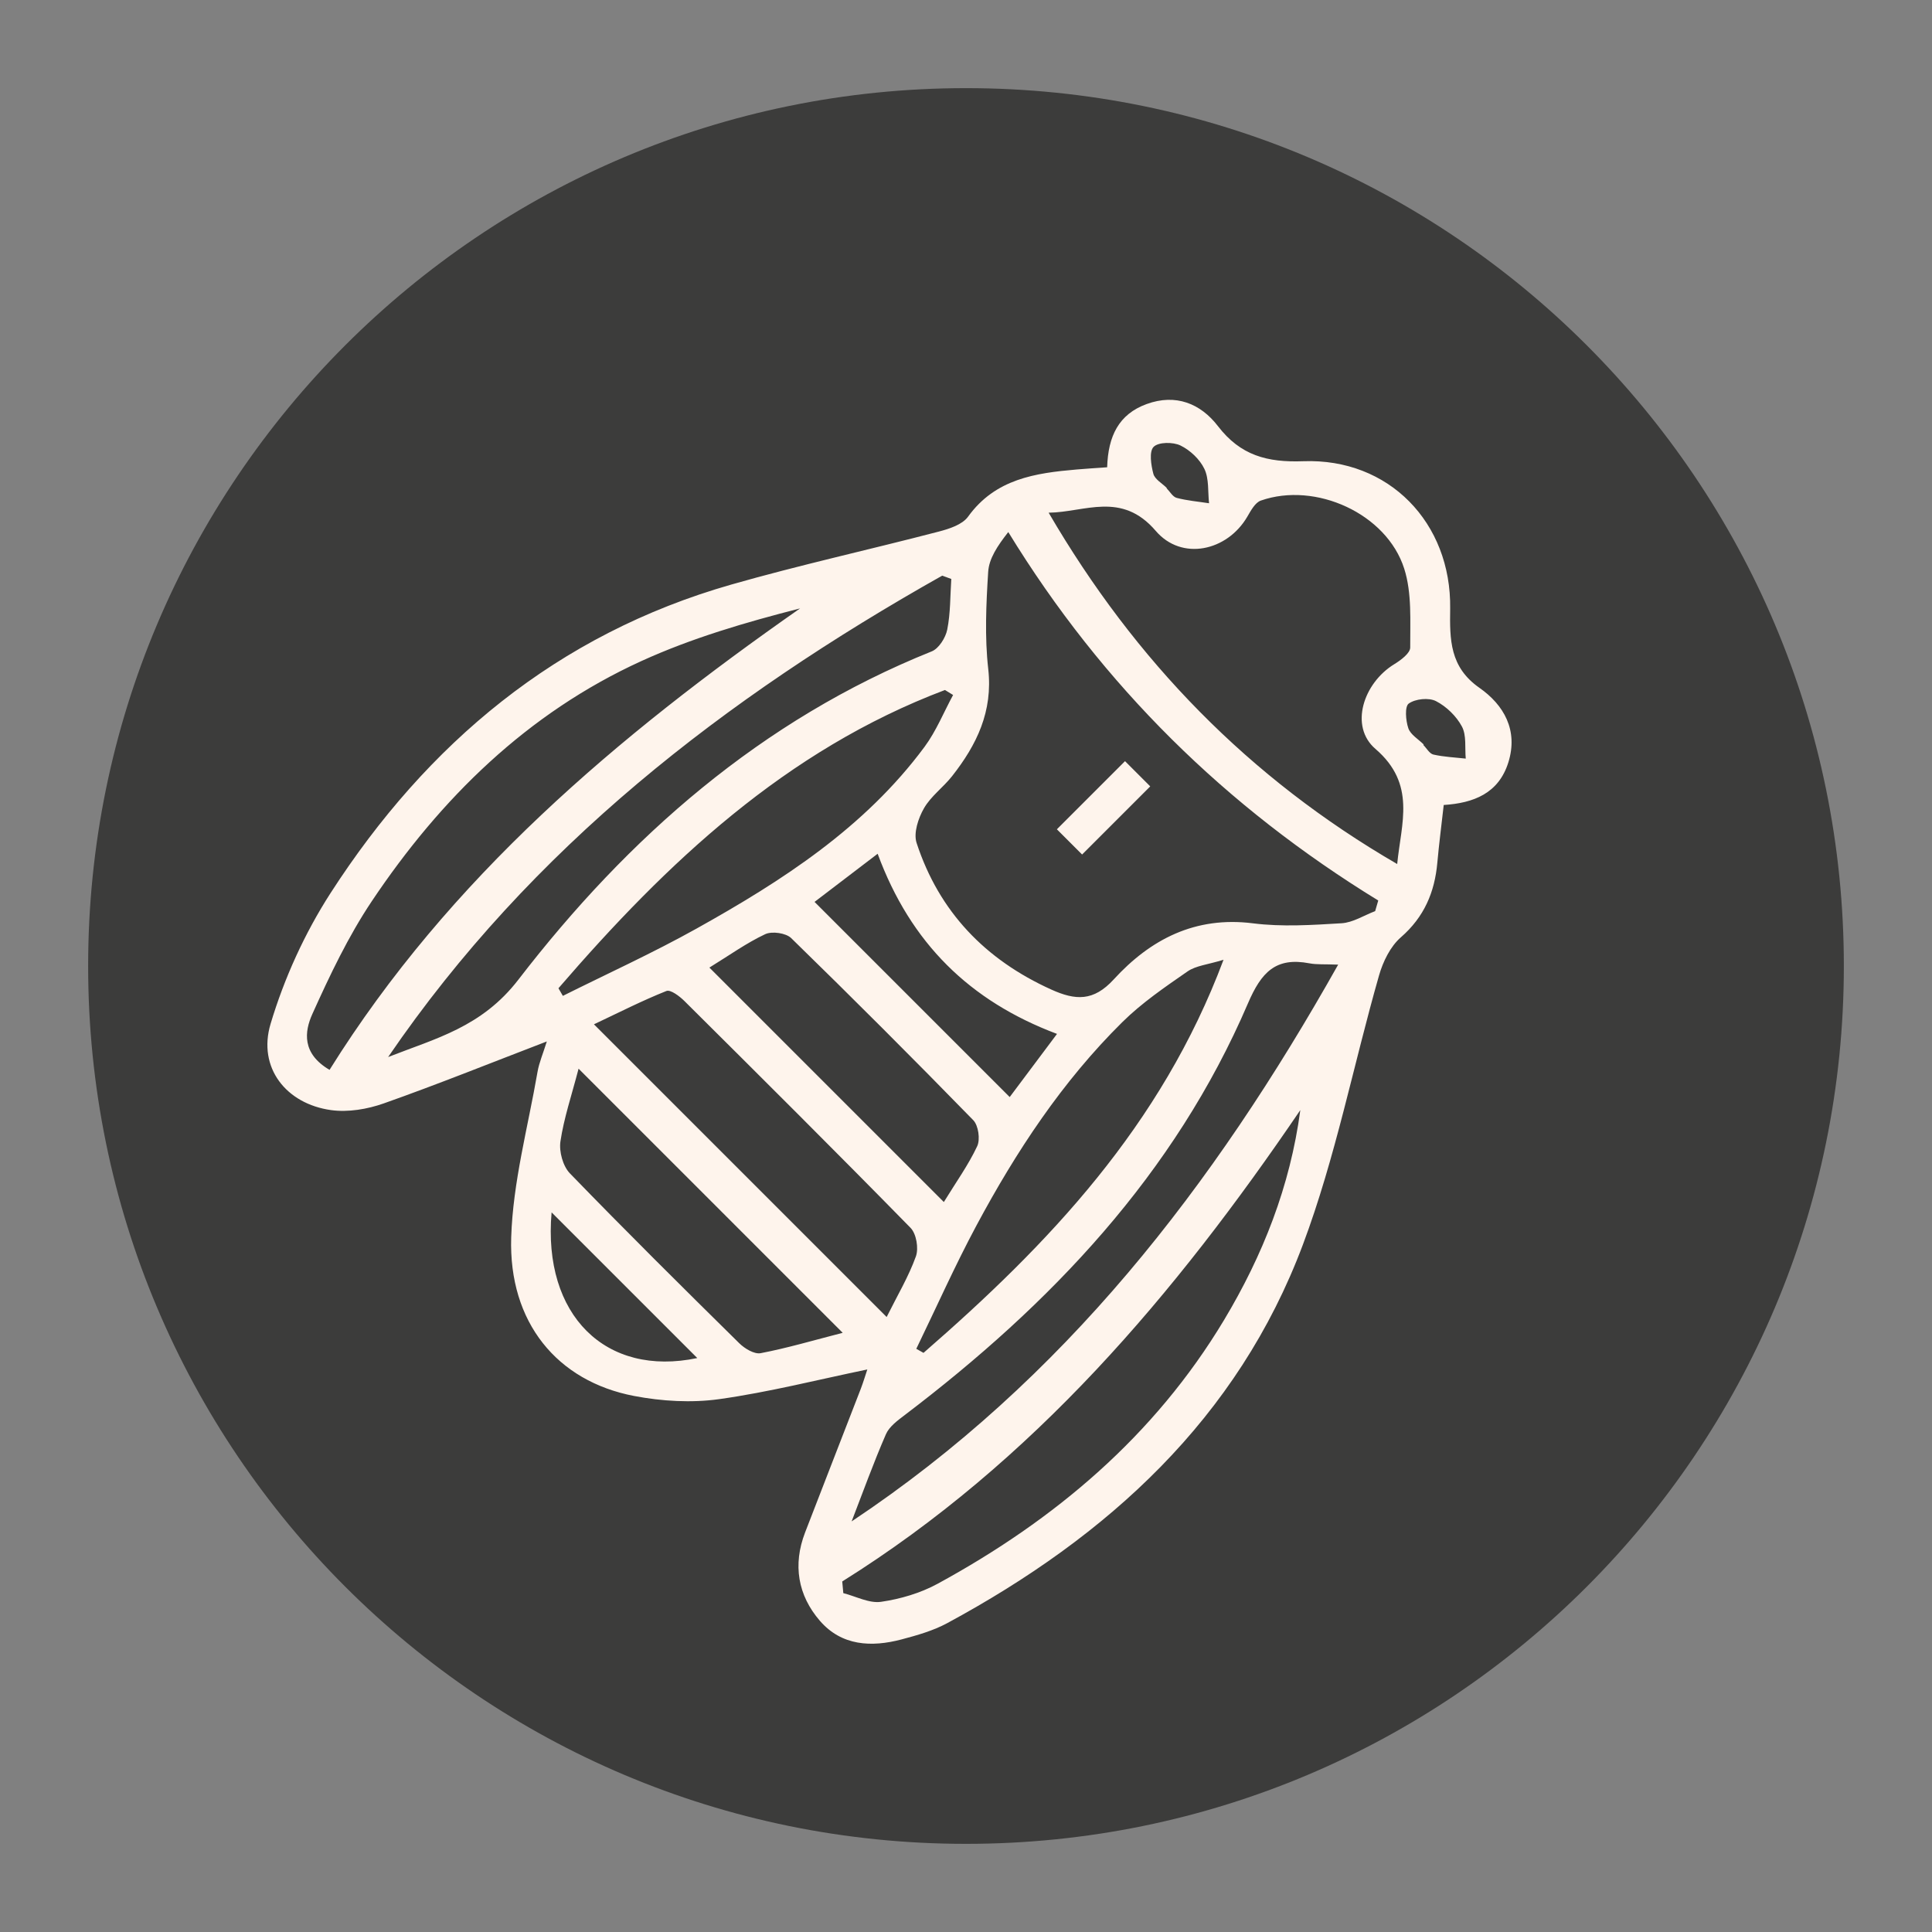
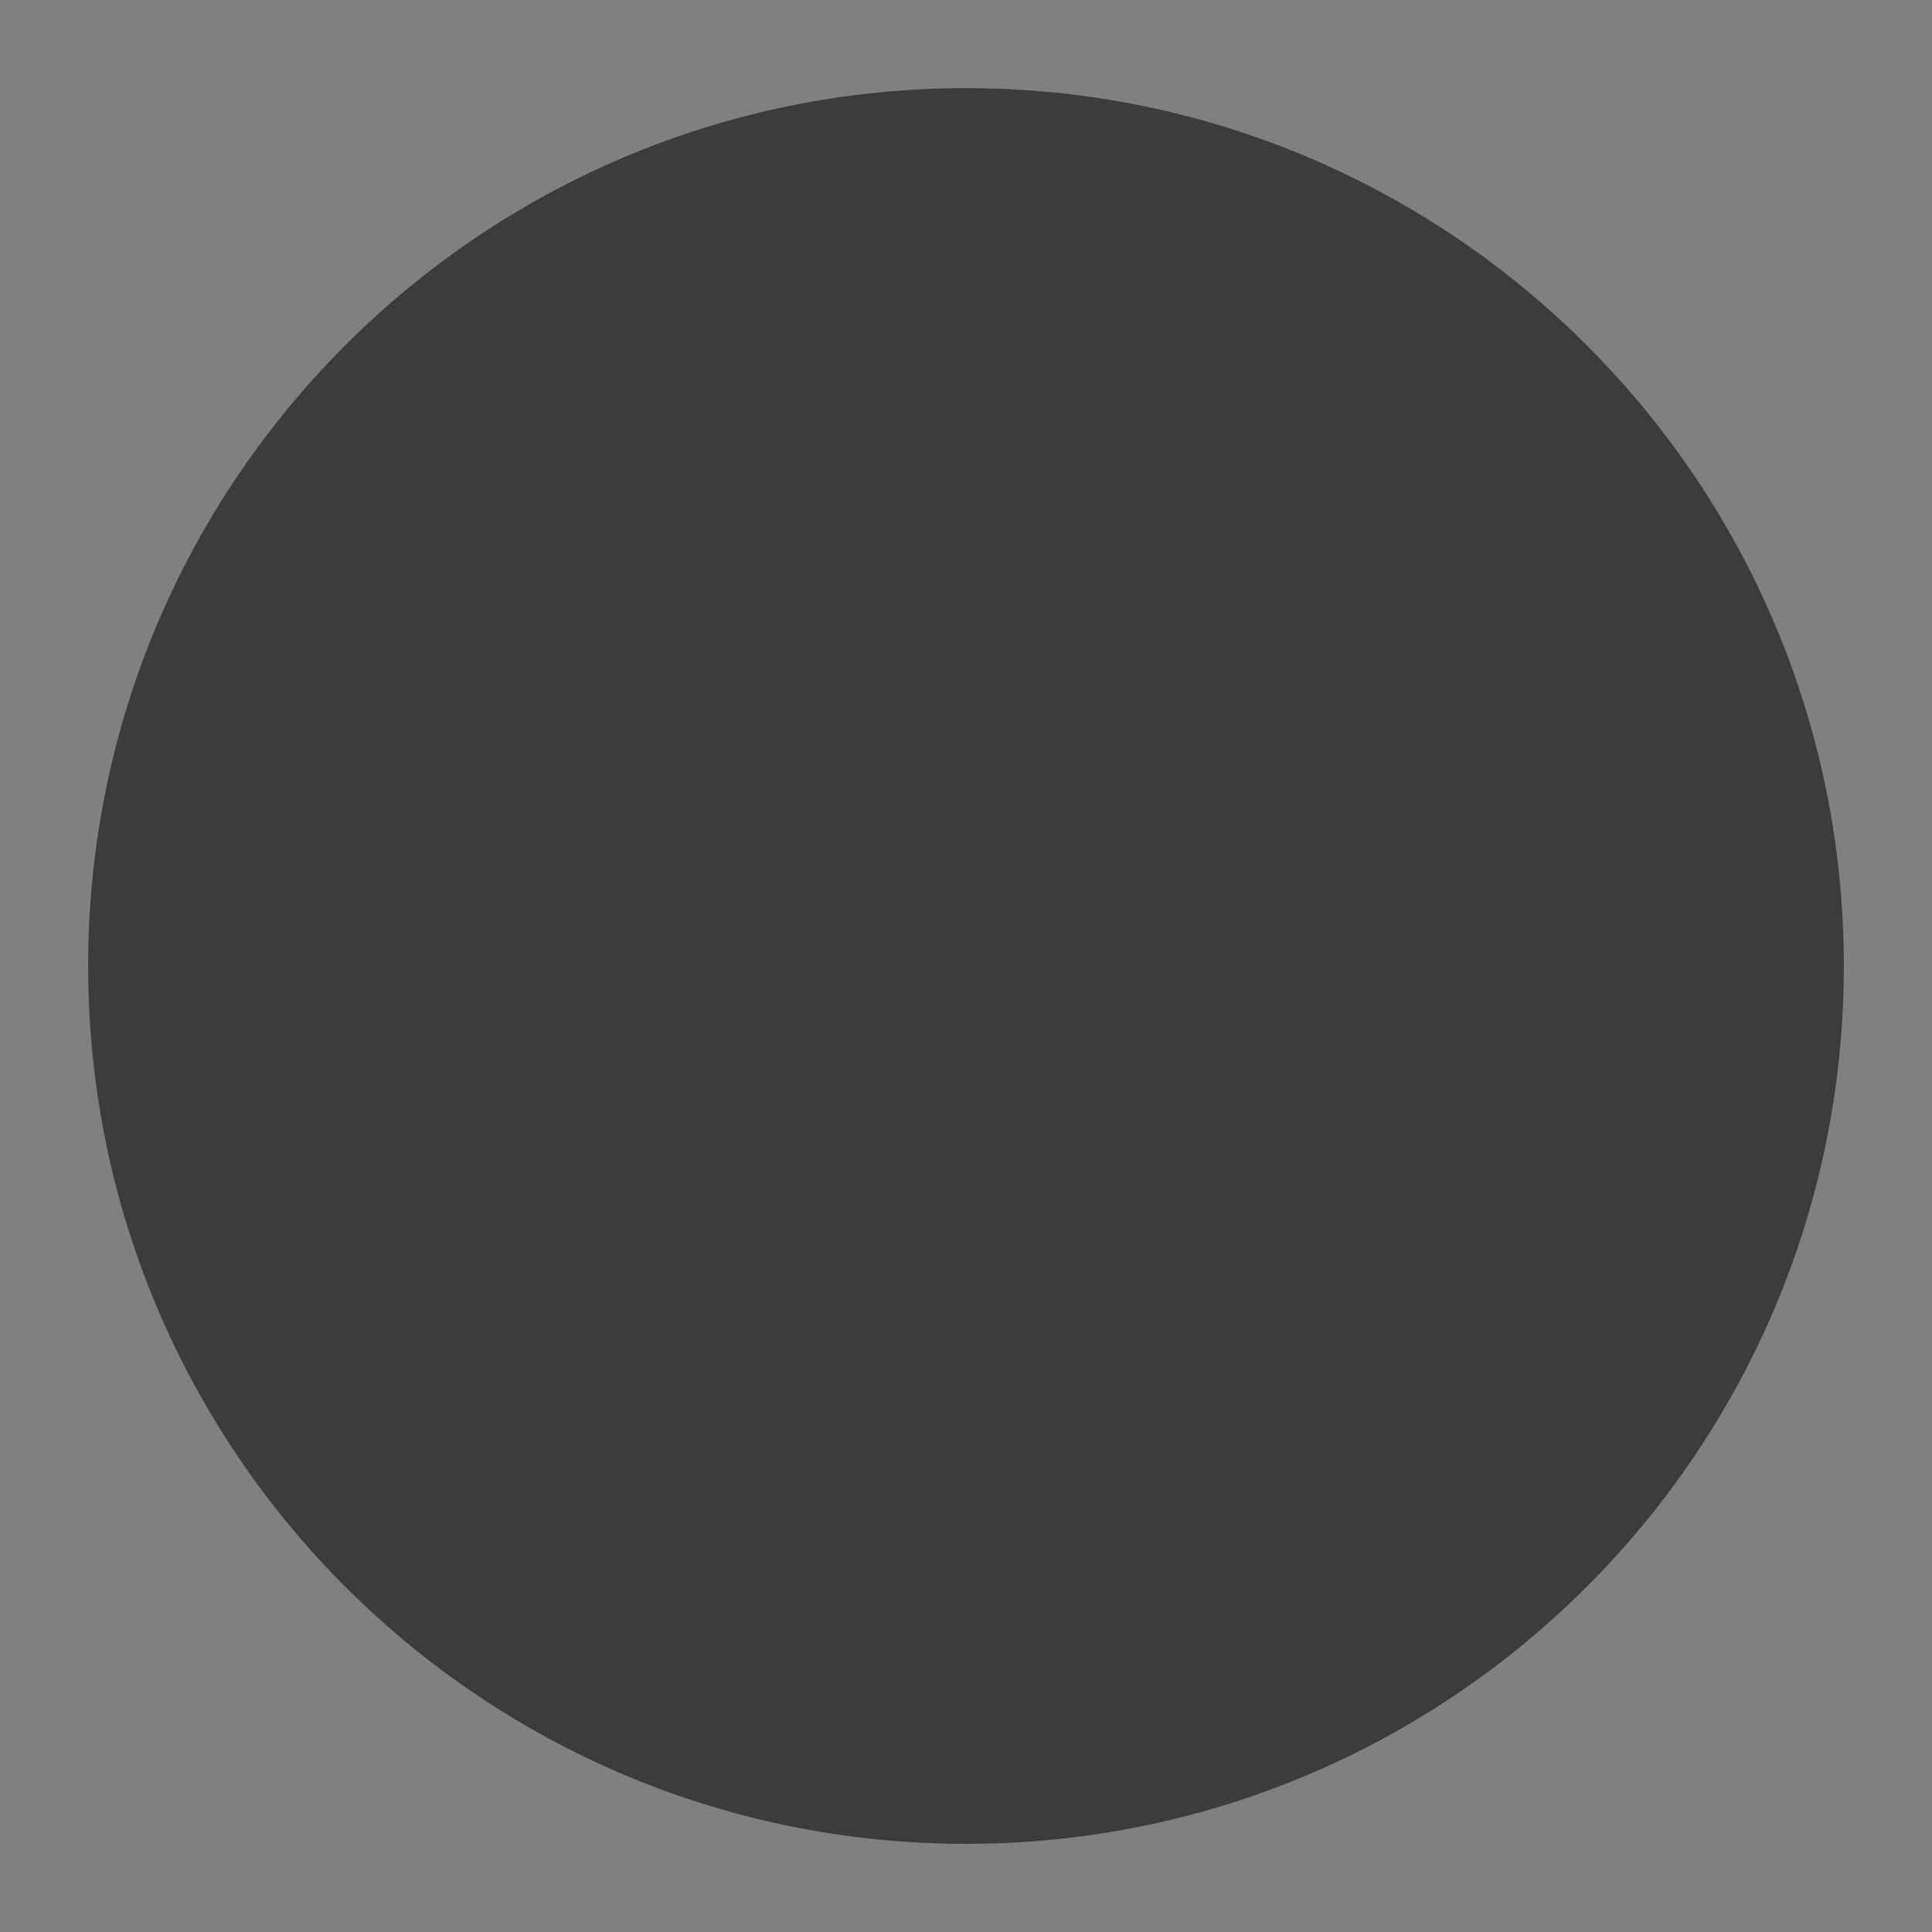
<svg xmlns="http://www.w3.org/2000/svg" version="1.1" id="Calque_1" x="0px" y="0px" width="240px" height="240px" viewBox="0 0 240 240" enable-background="new 0 0 240 240" xml:space="preserve">
  <rect x="0" y="0" width="240" height="240" fill="#808080" stroke="none" />
  <g id="Fond" display="none">
</g>
  <path fill="#3C3C3B" d="M229.05,120.001c0,60.226-48.817,109.049-109.05,109.049c-60.225,0-109.05-48.823-109.05-109.049  C10.95,59.773,59.775,10.949,120,10.949C180.23,10.949,229.05,59.773,229.05,120.001z" />
  <g id="Modal" display="none">
</g>
  <g>
-     <path fill="#FEF4EC" d="M137.535,58.046c0.117-3.867,1.442-6.595,4.908-7.854c3.618-1.316,6.695-0.067,8.854,2.743   c2.793,3.636,6.104,4.528,10.614,4.36c10.606-0.393,18.389,7.627,18.234,18.309c-0.057,3.852-0.06,7.258,3.631,9.838   c3.04,2.124,4.847,5.274,3.594,9.273c-1.206,3.842-4.31,5.046-8.025,5.283c-0.277,2.479-0.583,4.815-0.794,7.162   c-0.33,3.68-1.632,6.751-4.531,9.276c-1.305,1.136-2.223,3.021-2.713,4.741c-3.186,11.133-5.402,22.613-9.448,33.412   c-8.105,21.64-24.244,36.266-44.185,47.04c-1.745,0.944-3.73,1.507-5.666,2.021c-3.753,0.997-7.459,0.814-10.156-2.305   c-2.742-3.171-3.386-6.965-1.841-10.977c2.293-5.95,4.619-11.892,6.917-17.841c0.324-0.846,0.581-1.72,0.813-2.408   c-6.157,1.273-12.227,2.822-18.39,3.686c-3.45,0.483-7.142,0.265-10.579-0.393c-9.566-1.826-15.601-9.148-15.269-19.696   c0.216-6.888,2.089-13.727,3.273-20.578c0.195-1.131,0.669-2.215,1.152-3.766c-7.056,2.707-13.605,5.348-20.259,7.698   c-2.04,0.72-4.426,1.123-6.538,0.832c-5.583-0.77-9.144-5.274-7.521-10.706c1.693-5.671,4.25-11.288,7.459-16.265   c12-18.608,28.154-32.132,49.764-38.312c8.525-2.437,17.202-4.344,25.784-6.584c1.309-0.341,2.93-0.866,3.643-1.857   c3.387-4.696,8.349-5.414,13.493-5.858C134.922,58.219,136.094,58.149,137.535,58.046z M170.827,113.184   c0.128-0.439,0.257-0.88,0.384-1.32c-18.873-11.577-34.232-26.614-45.959-45.77c-1.372,1.748-2.395,3.314-2.496,4.94   c-0.254,4.011-0.443,8.089,0.006,12.064c0.596,5.278-1.43,9.428-4.493,13.321c-1.097,1.392-2.636,2.49-3.495,3.994   c-0.704,1.231-1.313,3.067-0.914,4.291c2.798,8.556,8.531,14.512,16.737,18.222c2.996,1.354,5.238,1.489,7.751-1.257   c4.56-4.98,10.123-7.88,17.306-6.97c3.612,0.457,7.341,0.211,10.998-0.009C168.068,114.604,169.437,113.711,170.827,113.184z    M173.564,107.333c0.495-5.074,2.398-9.918-2.706-14.306c-3.251-2.794-1.507-8.174,2.358-10.528   c0.807-0.492,1.969-1.367,1.966-2.06c-0.017-3.281,0.226-6.751-0.745-9.798c-2.18-6.845-11.02-10.838-17.812-8.457   c-0.713,0.25-1.243,1.253-1.685,2.009c-2.5,4.275-8.149,5.52-11.368,1.757c-4.252-4.968-8.819-2.309-13.306-2.261   C141.013,82.12,155.188,96.677,173.564,107.333z M40.937,132.902c14.909-23.875,35.737-41.434,58.45-57.323   c-6.803,1.737-13.467,3.691-19.721,6.544c-14.162,6.465-24.911,17.033-33.474,29.818c-2.927,4.371-5.221,9.212-7.392,14.025   C37.817,128.148,37.478,130.875,40.937,132.902z M104.626,196.454c0.044,0.482,0.088,0.967,0.133,1.451   c1.568,0.397,3.207,1.292,4.686,1.079c2.409-0.349,4.898-1.081,7.03-2.244c14.574-7.943,26.943-18.376,35.577-32.756   c4.813-8.022,8.22-16.626,9.477-26.084C145.985,160.77,128.396,181.587,104.626,196.454z M48.215,131.31   c5.902-2.317,11.629-3.704,16.189-9.626c13.626-17.692,30.169-32.269,51.336-40.766c0.888-0.356,1.729-1.699,1.931-2.713   c0.409-2.047,0.361-4.186,0.502-6.286c-0.377-0.137-0.755-0.273-1.131-0.409C90.087,86.695,66.006,105.255,48.215,131.31z    M105.792,188.994c26.37-17.553,44.956-41.623,60.44-69.164c-1.721-0.068-2.668,0.011-3.565-0.162   c-4.19-0.8-5.979,1.097-7.644,4.979c-9.104,21.224-24.484,37.356-42.622,51.128c-0.889,0.677-1.933,1.434-2.351,2.397   C108.504,181.724,107.192,185.377,105.792,188.994z M110.143,163.604c1.347-2.706,2.737-5.032,3.635-7.536   c0.358-1,0.056-2.802-0.666-3.54c-9.28-9.472-18.681-18.825-28.087-28.173c-0.606-0.602-1.729-1.453-2.24-1.251   c-2.979,1.185-5.849,2.65-9.003,4.14C86.138,139.6,97.982,151.444,110.143,163.604z M69.373,122.764   c0.183,0.314,0.364,0.632,0.547,0.947c5.533-2.765,11.178-5.33,16.574-8.341c10.683-5.959,20.929-12.562,28.359-22.6   c1.444-1.95,2.375-4.279,3.543-6.435c-0.337-0.207-0.673-0.415-1.01-0.621C97.599,93.198,82.842,107.151,69.373,122.764z    M113.825,167.554c0.299,0.168,0.599,0.335,0.897,0.504c15.531-13.504,29.539-28.185,37.269-48.833   c-1.95,0.604-3.42,0.723-4.47,1.448c-2.809,1.944-5.68,3.906-8.097,6.294c-7.461,7.371-13.188,16.059-18.118,25.256   C118.621,157.231,116.308,162.438,113.825,167.554z M104.683,165.566c-11.201-11.201-21.823-21.822-32.81-32.81   c-0.872,3.346-1.828,6.153-2.254,9.035c-0.186,1.261,0.307,3.071,1.176,3.969c6.907,7.131,13.959,14.124,21.03,21.094   c0.676,0.667,1.874,1.396,2.668,1.242C97.801,167.463,101.046,166.502,104.683,165.566z M88.124,120.196   c9.846,9.846,19.411,19.411,29.124,29.124c1.52-2.477,3.05-4.604,4.144-6.938c0.395-0.843,0.149-2.57-0.489-3.229   c-7.443-7.633-14.984-15.174-22.619-22.618c-0.656-0.638-2.385-0.883-3.227-0.488C92.724,117.144,90.597,118.675,88.124,120.196z    M109.025,106.057c-2.737,2.089-5.241,3.998-7.839,5.98c8.159,8.159,16.154,16.154,24.243,24.243c2-2.669,3.873-5.17,5.877-7.845   C120.463,124.361,113.118,117.154,109.025,106.057z M86.619,168.702c-5.994-5.993-11.949-11.949-18.097-18.096   C67.396,163.388,75.253,171.095,86.619,168.702z M176.86,92.487c-0.017,0.017-0.034,0.034-0.051,0.051   c0.414,0.414,0.772,1.088,1.257,1.197c1.31,0.296,2.674,0.352,4.015,0.501c-0.127-1.344,0.11-2.882-0.475-3.982   c-0.687-1.288-1.933-2.498-3.23-3.161c-0.896-0.456-2.553-0.282-3.375,0.303c-0.517,0.369-0.381,2.108-0.054,3.068   C175.218,91.263,176.194,91.821,176.86,92.487z M144.944,60.619c-0.01,0.009-0.02,0.019-0.03,0.03   c0.416,0.416,0.77,1.072,1.261,1.201c1.307,0.343,2.675,0.459,4.018,0.666c-0.16-1.435,0.011-3.028-0.576-4.26   c-0.57-1.198-1.769-2.33-2.972-2.914c-0.93-0.451-2.732-0.443-3.337,0.167c-0.579,0.583-0.321,2.257-0.035,3.347   C143.454,59.542,144.362,60.037,144.944,60.619z" />
-     <path fill="#FEF4EC" d="M139.752,94.554c1.118,1.119,2.029,2.03,3.133,3.134c-2.801,2.801-5.564,5.565-8.463,8.463   c-1.002-1.002-1.971-1.971-3.134-3.133C134.013,100.292,136.776,97.529,139.752,94.554z" />
-   </g>
+     </g>
</svg>